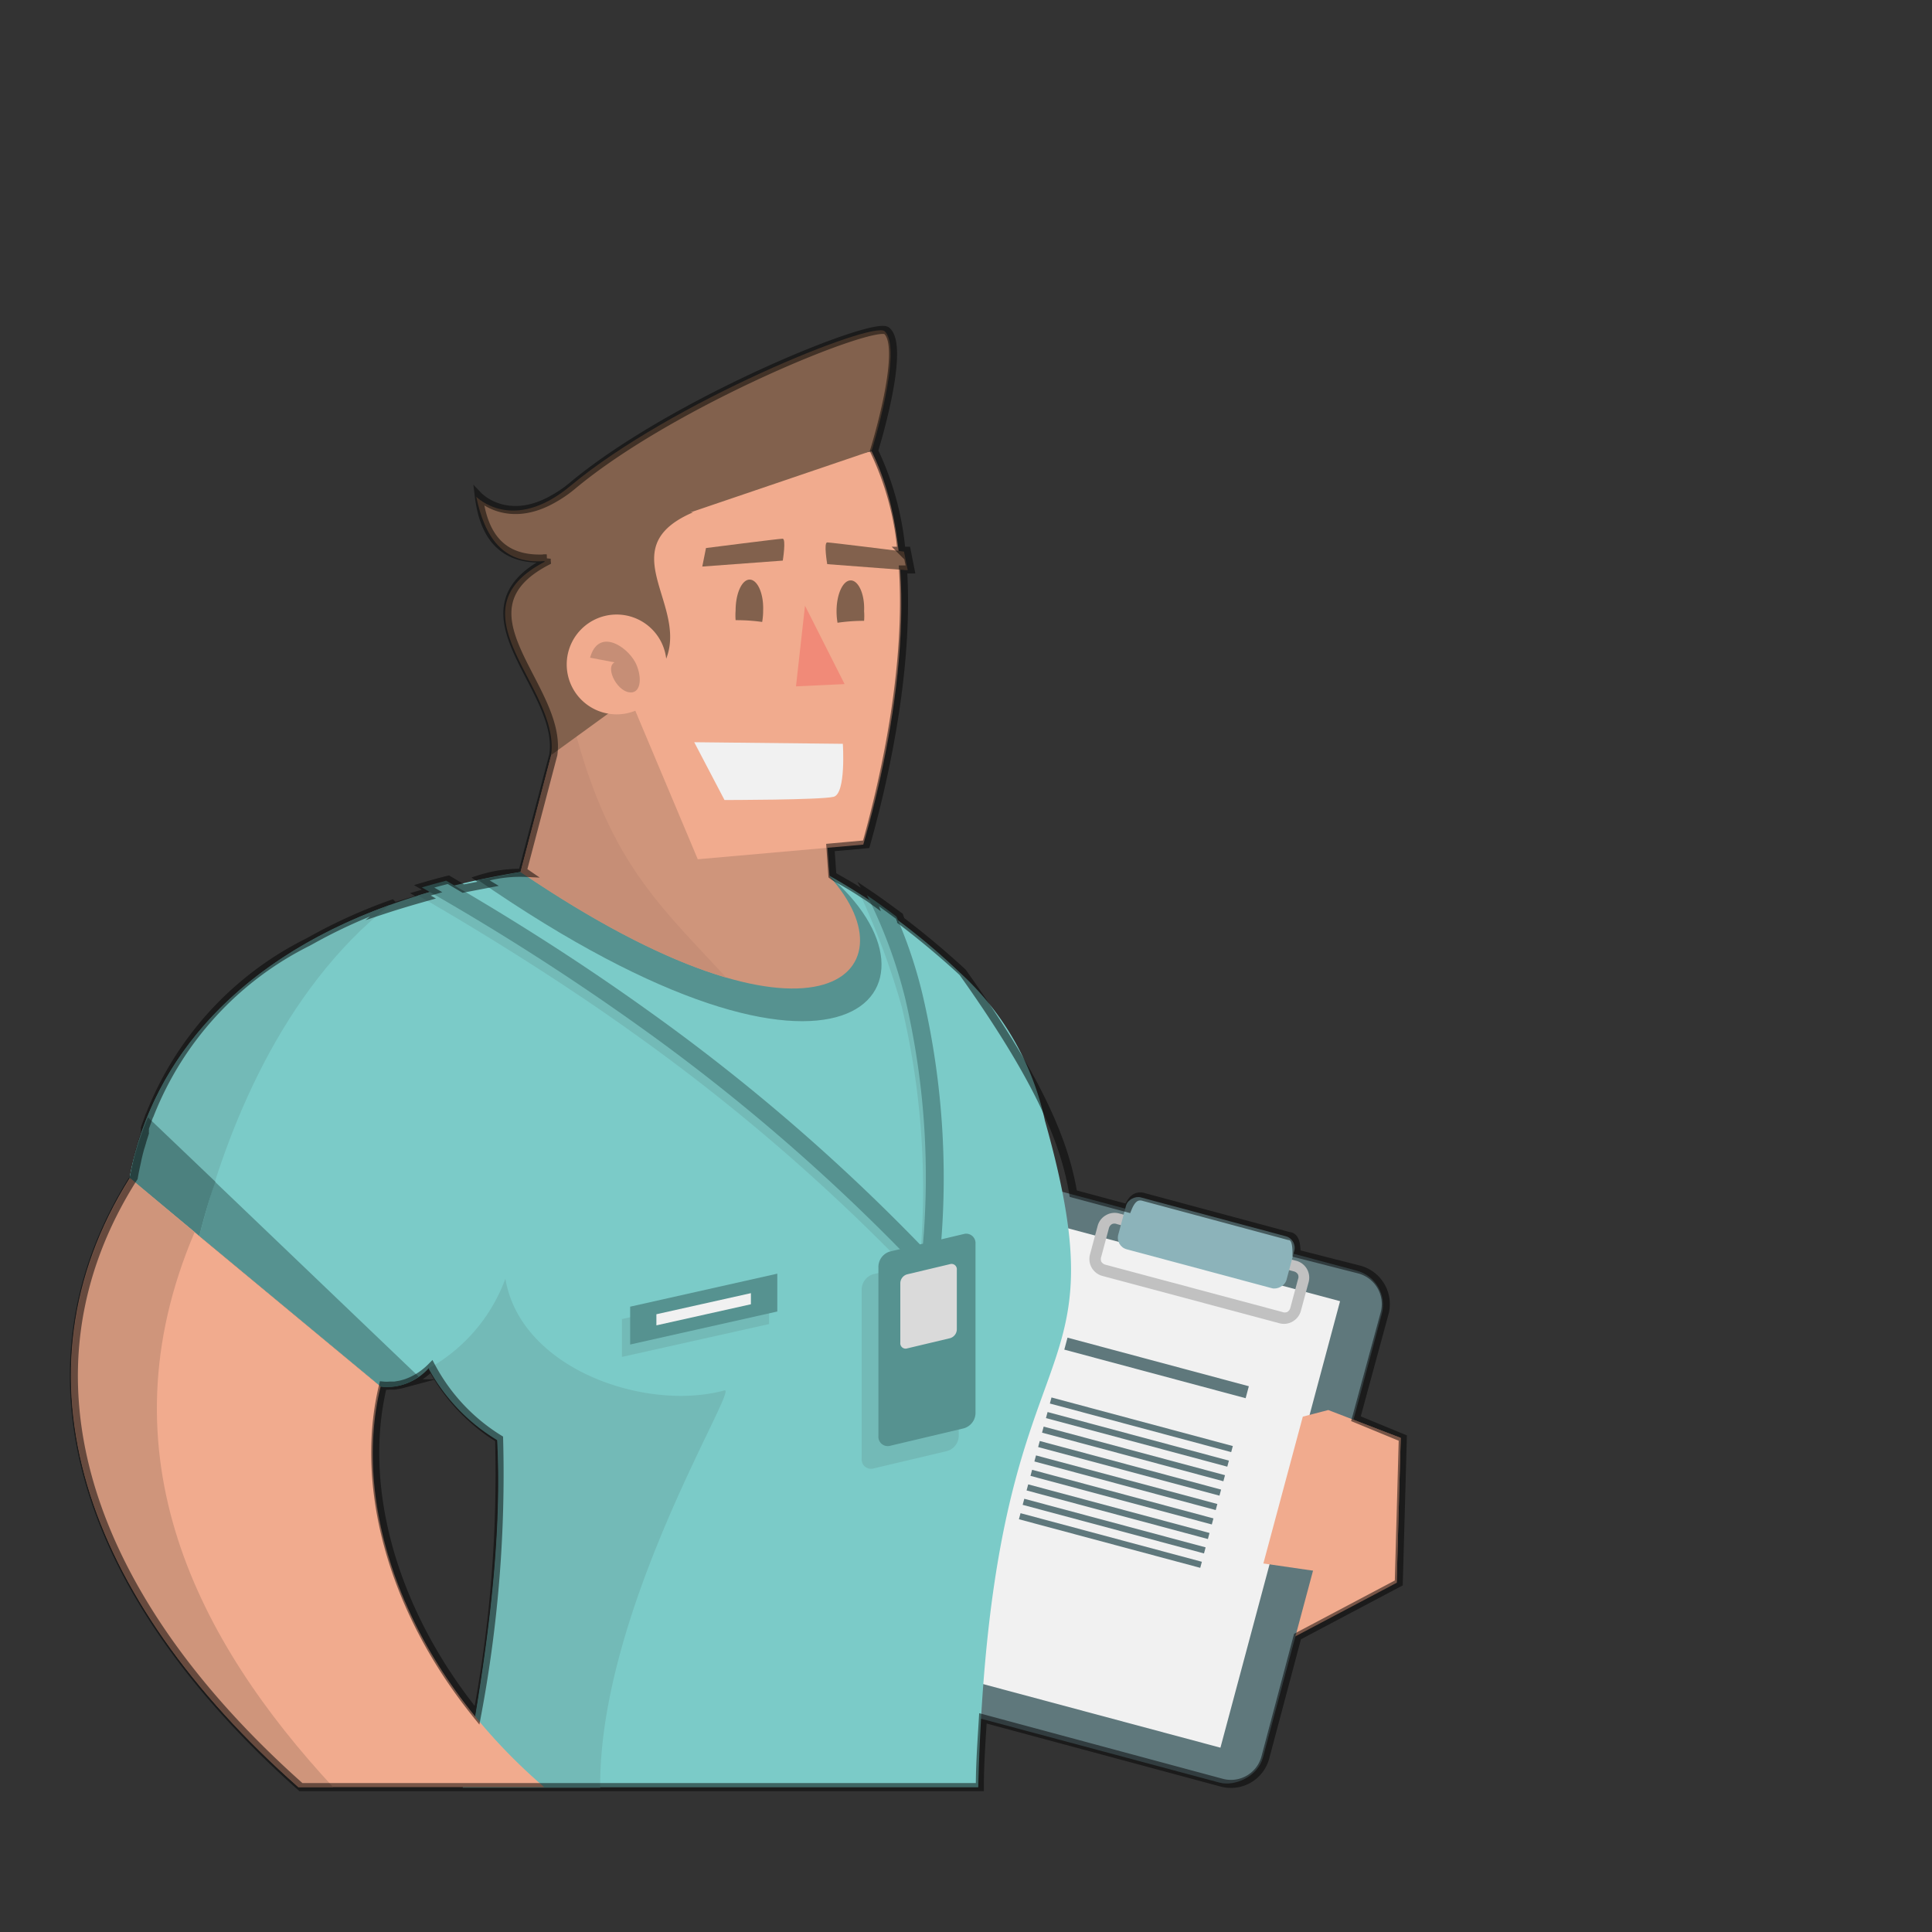
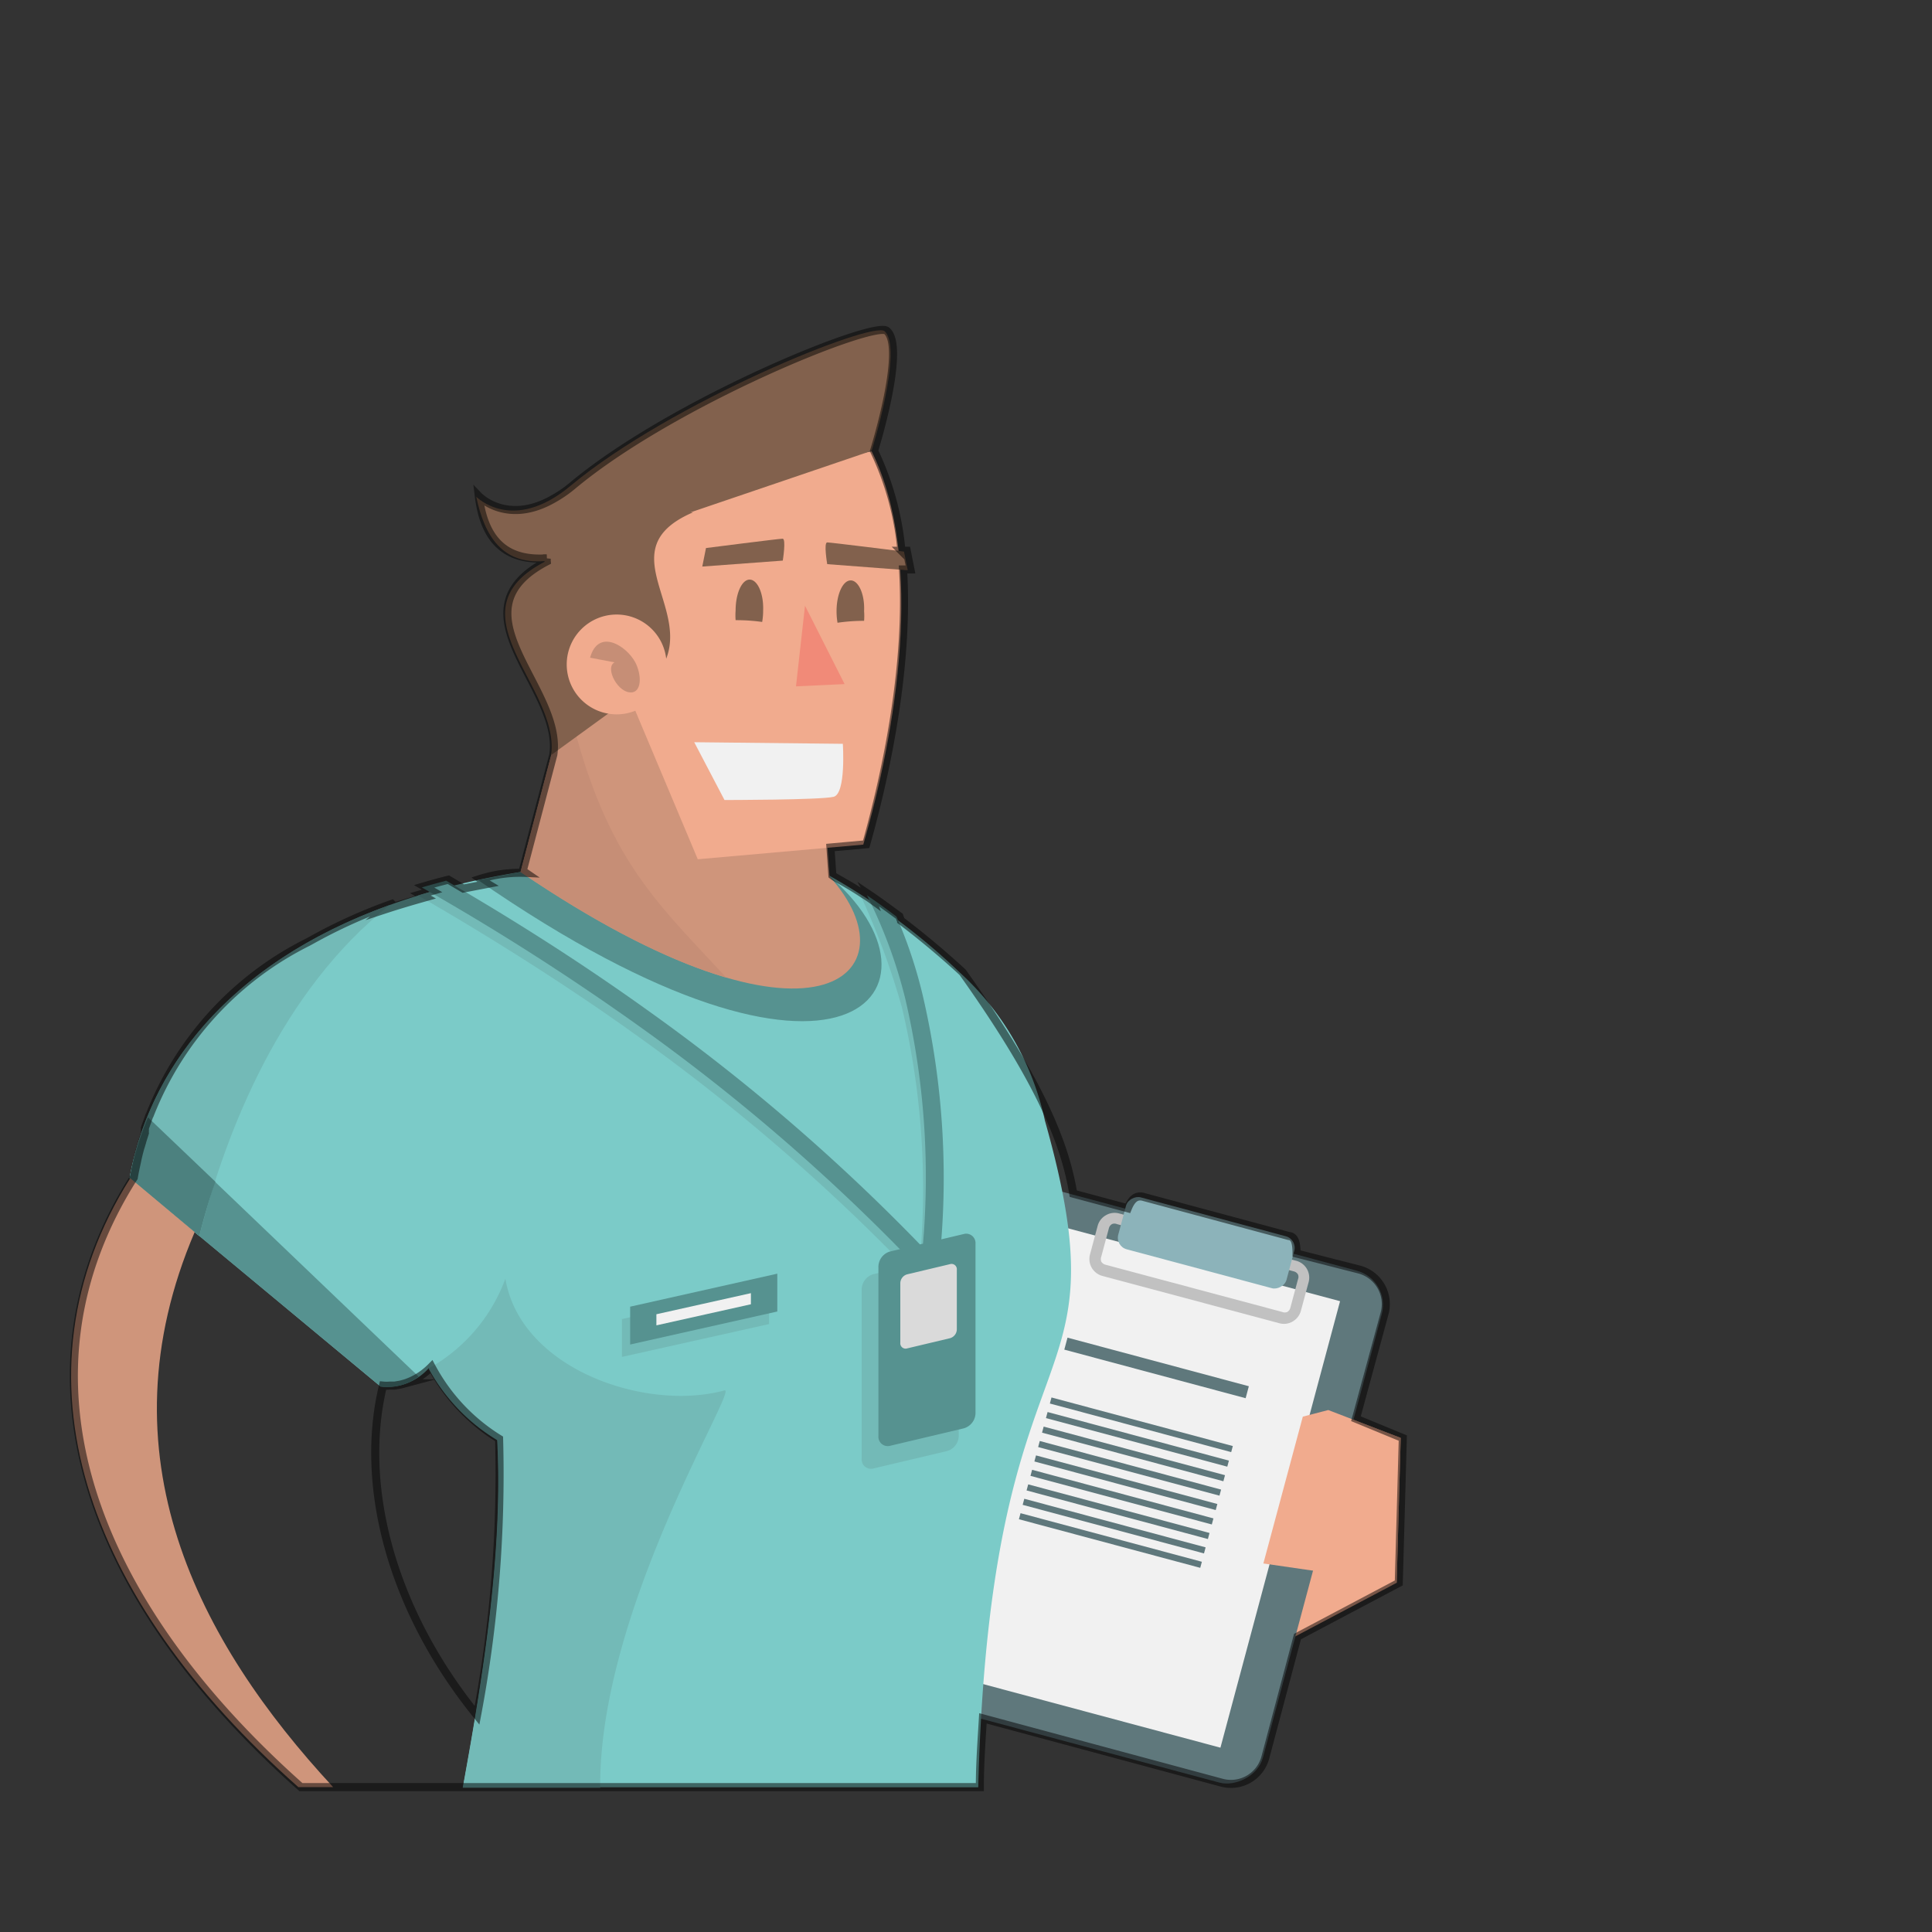
<svg xmlns="http://www.w3.org/2000/svg" id="Layer_1" data-name="Layer 1" viewBox="0 0 120 120">
  <rect x="0" y="0" width="120" height="120" fill="#333333" stroke="none" />
  <defs>
    <style>.cls-1{opacity:0.93;}.cls-2{fill:#ffb495;}.cls-10,.cls-11,.cls-12,.cls-13,.cls-14,.cls-15,.cls-16,.cls-2,.cls-5,.cls-7,.cls-8,.cls-9{fill-rule:evenodd;}.cls-3{fill:#637d82;}.cls-13,.cls-4{fill:#fff;}.cls-5{fill:#ccc;}.cls-6{fill:#93bdc4;}.cls-7{fill:#81d6d3;}.cls-8{fill:#599997;}.cls-9{fill:#78c4c1;}.cls-10{fill:#db9c81;}.cls-11{fill:#d1957b;}.cls-12{fill:#88654f;}.cls-14{fill:#ff917d;}.cls-15{fill:#4e8785;}.cls-16{fill:#e6e6e6;}.cls-17{opacity:0.51;}.cls-18{fill:none;stroke:#000;stroke-miterlimit:10;stroke-width:0.5px;}</style>
  </defs>
  <g class="cls-1">
    <path class="cls-2" d="M80.92,88l-.69,2.39-2.5-.4L77,89.86l-.22,1L76,94.44c-4.2,1.19-7.88-1.64-9.89-6.6a8.83,8.83,0,0,1-.38-4.11c-.31.67-.52,1.1-.52,1.1L56.4,90.35l-.27-.16a23.37,23.37,0,0,0,1.17,3.16c3.17,16.09,12,18.36,22.13,8.83l7.32-3.87.25-9-4.5-1.73Z" />
    <rect class="cls-3" x="54.4" y="80.7" width="32.92" height="23.34" rx="2.2" transform="translate(-36.7 136.91) rotate(-75)" />
    <rect class="cls-4" x="56.51" y="83.41" width="28.71" height="17.92" transform="translate(-36.7 136.91) rotate(-75)" />
    <path class="cls-5" d="M80.51,78.31l-11-2.94a1.06,1.06,0,0,0-.82.11,1.08,1.08,0,0,0-.51.65l-.48,1.79a1.09,1.09,0,0,0,.77,1.33l11,2.94a1.06,1.06,0,0,0,.82-.11,1.1,1.1,0,0,0,.51-.66l.48-1.78a1.08,1.08,0,0,0-.77-1.33Zm.11,1.15-.48,1.79a.41.41,0,0,1-.19.24.39.39,0,0,1-.3,0l-11-2.94a.44.44,0,0,1-.25-.19.45.45,0,0,1,0-.3l.48-1.79a.41.41,0,0,1,.19-.24.39.39,0,0,1,.3,0l11,2.94a.41.41,0,0,1,.25.19A.39.39,0,0,1,80.62,79.46Z" />
    <rect class="cls-6" x="73.26" y="71.78" width="3.34" height="10.82" rx="0.74" transform="translate(-19.03 129.59) rotate(-75)" />
    <rect class="cls-3" x="71.45" y="79.14" width="0.77" height="11.66" transform="translate(-28.83 132.36) rotate(-75)" />
    <rect class="cls-3" x="70.69" y="82.67" width="0.39" height="11.66" transform="translate(-32.94 134.06) rotate(-75)" />
    <rect class="cls-3" x="70.45" y="83.57" width="0.39" height="11.66" transform="translate(-33.99 134.5) rotate(-75)" />
    <rect class="cls-3" x="70.21" y="84.47" width="0.39" height="11.66" transform="translate(-35.04 134.94) rotate(-75)" />
    <rect class="cls-3" x="69.97" y="85.37" width="0.39" height="11.66" transform="translate(-36.09 135.37) rotate(-75)" />
    <rect class="cls-3" x="69.73" y="86.27" width="0.39" height="11.66" transform="translate(-37.13 135.8) rotate(-75)" />
    <rect class="cls-3" x="69.49" y="87.17" width="0.39" height="11.66" transform="translate(-38.18 136.23) rotate(-75)" />
    <rect class="cls-3" x="69.25" y="88.07" width="0.39" height="11.66" transform="translate(-39.23 136.67) rotate(-75)" />
    <rect class="cls-3" x="69.01" y="88.97" width="0.39" height="11.66" transform="translate(-40.28 137.1) rotate(-75)" />
    <rect class="cls-3" x="68.77" y="89.87" width="0.39" height="11.66" transform="translate(-41.32 137.53) rotate(-75)" />
    <path class="cls-7" d="M59.62,60.41a40.27,40.27,0,0,0-8.18-6.06l-19.11-.19c-16,2.59-22.85,11-24.28,19L23.64,86.12a3.47,3.47,0,0,0,3-1.15,11.74,11.74,0,0,0,4.26,4.45c.35,6.8-.78,14.15-2.14,21.59h32C61.53,81.23,70,87.64,64.9,69.6A17.41,17.41,0,0,0,59.62,60.41Z" />
    <path class="cls-8" d="M8.05,73.18,23.64,86.12A3.16,3.16,0,0,0,26,85.5L9.15,69.38A19.25,19.25,0,0,0,8.05,73.18Z" />
    <path class="cls-9" d="M58.86,78.06l-.6.14a49.6,49.6,0,0,0-1.12-15.9,50.59,50.59,0,0,0-2-5.55c-.64-.47-1.21-.86-1.71-1.18a47,47,0,0,1,2.59,7A49,49,0,0,1,57.16,78,124.31,124.31,0,0,0,40.23,63.44c-3.93-2.83-8.56-5.78-12.77-8.24-.51.13-1,.27-1.49.42,4.52,2.6,9.43,5.71,13.61,8.72A122.37,122.37,0,0,1,56.25,78.68l-2,.46a1,1,0,0,0-.73,1V90.6a.58.58,0,0,0,.73.61l4.56-1.08a1,1,0,0,0,.74-.95V78.66A.58.58,0,0,0,58.86,78.06Z" />
    <path class="cls-9" d="M45,86.36c-4.85,1.33-12.66-1.29-13.61-6.94A10.53,10.53,0,0,1,26.62,85a11.74,11.74,0,0,0,4.26,4.45c.35,6.8-.78,14.15-2.14,21.59h8.54C37.19,99.93,45.92,86.11,45,86.36Z" />
    <polygon class="cls-2" points="80.92 87.99 78.47 97.11 86.75 98.31 87 89.31 82.5 87.58 80.92 87.99" />
    <path class="cls-8" d="M51.44,54.35l-19.11-.19-2.64.5C52.7,70.58,59.64,61.29,51.44,54.35Z" />
    <path class="cls-10" d="M50.56,41.35l-13.87-3.8L32.33,54.16c18.35,12.47,24.64,6.29,19.2.29Z" />
    <path class="cls-11" d="M32.33,54.16c5.25,3.56,9.5,5.6,12.78,6.56-4.54-4.91-7.69-7.59-9.92-17.45Z" />
    <path class="cls-2" d="M34.25,31.76l9.09,21.61,10.28-.91c2-6.91,3.88-17.66.52-24.43Z" />
    <path class="cls-12" d="M43.05,31.82l-8.8-.06a24.34,24.34,0,0,0-.43,3.14c-6,3.13,1,7.81.41,12l4.9-3.56C45.58,39.27,36.72,34.54,43.05,31.82Z" />
    <path class="cls-13" d="M43.12,46.1,45,49.69s6,0,6.78-.2.57-3.29.57-3.29Z" />
    <path class="cls-12" d="M52.84,36.05c-.49,0-.88.86-.88,1.91a4.2,4.2,0,0,0,.06.72,11.66,11.66,0,0,1,1.65-.12,3.73,3.73,0,0,0,0-.6C53.72,36.91,53.32,36.05,52.84,36.05Z" />
-     <path class="cls-12" d="M46.56,36c-.48,0-.87.86-.87,1.92a3.86,3.86,0,0,0,0,.6,11.53,11.53,0,0,1,1.65.11,4,4,0,0,0,.06-.71C47.44,36.87,47.05,36,46.56,36Z" />
+     <path class="cls-12" d="M46.56,36c-.48,0-.87.86-.87,1.92a3.86,3.86,0,0,0,0,.6,11.53,11.53,0,0,1,1.65.11,4,4,0,0,0,.06-.71C47.44,36.87,47.05,36,46.56,36" />
    <path class="cls-12" d="M51.38,33.69c-.23,0,0,1.35,0,1.35l5,.38-.23-1.16S51.6,33.69,51.38,33.69Z" />
    <path class="cls-12" d="M48.61,33.46c-.23,0-4.76.58-4.76.58l-.23,1.15,5-.37S48.84,33.46,48.61,33.46Z" />
    <path class="cls-2" d="M38.3,38.17a3.1,3.1,0,1,0,3.1,3.1A3.1,3.1,0,0,0,38.3,38.17Z" />
    <polygon class="cls-14" points="49.44 42.63 52.46 42.49 50 37.62 49.44 42.63" />
    <path class="cls-12" d="M54.94,20.57c-.76-.65-13.26,4.4-19.51,9.61-3.6,3-5.85.67-5.85.67.52,2.48,1.63,4.21,4.24,4l9.23-3.08L54.14,28S56.13,21.62,54.94,20.57Z" />
    <path class="cls-9" d="M8.05,73.18l4.33,3.59c1.67-6.59,5.11-15.25,11.83-20.56C13.92,59.92,9.21,66.68,8.05,73.18Z" />
    <path class="cls-15" d="M8.05,73.18l4.33,3.59c.27-1.08.59-2.21,1-3.37l-4.19-4A19.25,19.25,0,0,0,8.05,73.18Z" />
-     <path class="cls-2" d="M23.64,86.12,8.05,73.18C.41,85.39,5.19,99.2,18.53,111H33.8C25.13,103.54,21.81,93.61,23.64,86.12Z" />
    <path class="cls-10" d="M12.09,76.53l-4-3.35C.41,85.39,5.19,99.2,18.53,111h2.16C12.35,102,6.17,90.39,12.09,76.53Z" />
    <path class="cls-8" d="M55.68,56.93q-1-.76-1.83-1.32A30.47,30.47,0,0,1,56.22,62a48.64,48.64,0,0,1,1.09,15.47A122.26,122.26,0,0,0,40.39,62.87c-4.09-2.94-8.33-5.65-12.68-8.17-.51.14-1,.27-1.51.42a153,153,0,0,1,13.54,8.65,121.41,121.41,0,0,1,17.6,15.32l.83.87.13-1.19a49.94,49.94,0,0,0-1-17A28.84,28.84,0,0,0,55.68,56.93Z" />
    <path class="cls-8" d="M59.85,76.65l-4.56,1.08a1,1,0,0,0-.73,1V89.2a.58.58,0,0,0,.73.6l4.56-1.08a1,1,0,0,0,.74-1V77.25A.58.58,0,0,0,59.85,76.65Z" />
    <path class="cls-16" d="M59,78.52l-2.65.63a.58.58,0,0,0-.43.55v3.7a.33.33,0,0,0,.43.35L59,83.12a.58.58,0,0,0,.43-.55v-3.7A.33.33,0,0,0,59,78.52Z" />
    <polygon class="cls-9" points="38.63 84.28 47.77 82.24 47.77 79.89 38.63 81.93 38.63 84.28" />
    <polygon class="cls-8" points="39.14 83.51 48.28 81.46 48.28 79.11 39.14 81.16 39.14 83.51" />
    <polygon class="cls-13" points="40.77 82.32 46.64 81.01 46.64 80.32 40.77 81.63 40.77 82.32" />
    <path class="cls-11" d="M36.65,40.85l1.52.29c-.63.32.23,2,1.12,1.86.58-.12.55-1.12.17-1.86C38.91,40.11,37.17,39,36.65,40.85Z" />
    <g class="cls-17">
      <path class="cls-18" d="M84.22,88.12,86,81.57a2.22,2.22,0,0,0-1.55-2.71l-3.92-1c0-.59-.08-1.07-.48-1.09l-9-2.42c-.52-.16-.8.21-1,.7l-3.39-.91c-.57-3.57-2.54-7.66-6.87-13.75-1.4-1.29-2.7-2.35-3.82-3.2a2.33,2.33,0,0,1-.11-.28c-.68-.5-1.29-.95-1.84-1.32a2.2,2.2,0,0,1,.15.31c-.18-.13-.36-.25-.53-.35-1-.67-1.71-1-1.94-1.18h0l-.12-1.73,2.22-.2c1.33-4.73,2.65-11.26,2.29-17.07l.46,0-.23-1.16-.33,0A18.18,18.18,0,0,0,54.29,28s2-6.41.79-7.45c-.75-.66-13.25,4.39-19.5,9.6a7.8,7.8,0,0,1-1.27.87c-2.85,1.59-4.57-.2-4.57-.2.39,3.17,2.09,4,4.22,3.86a1,1,0,0,0,0,.19c-6,3.14,1,7.81.41,12l-1.9,7.22.19.13a8.19,8.19,0,0,0-2.83.37c.15.11.31.22.46.31l-1.51.29-.93-.55c-.52.13-1,.26-1.51.41l.5.29-.73.21.32.18c-.85.24-1.7.49-2.52.76l.43-.35a32.46,32.46,0,0,0-5,2.26l-.22.12a20.24,20.24,0,0,0-9.8,10.69.31.31,0,0,1-.05.1L9,70.07,9,70.24s0,0,0,0a.43.43,0,0,0,0,.13c-.05.17-.11.34-.16.51a1.09,1.09,0,0,1-.05.17,2,2,0,0,1-.07.23c-.08.29-.15.57-.21.86s-.14.63-.2,1C.56,85.33,5.34,99.14,18.69,111H60.86c0-1.49.11-2.92.19-4.27l14.85,4a2.21,2.21,0,0,0,2.69-1.56l2-7.52,6.29-3.33.25-9ZM23.79,86.06a2.22,2.22,0,0,0,.44,0h.29l.35-.06.3-.08a4,4,0,0,0,1-.5h0a4.43,4.43,0,0,0,.63-.53A11.77,11.77,0,0,0,31,89.37a80.73,80.73,0,0,1-1.37,17.17C24.22,99.86,22.31,92.15,23.79,86.06Z" />
    </g>
  </g>
</svg>